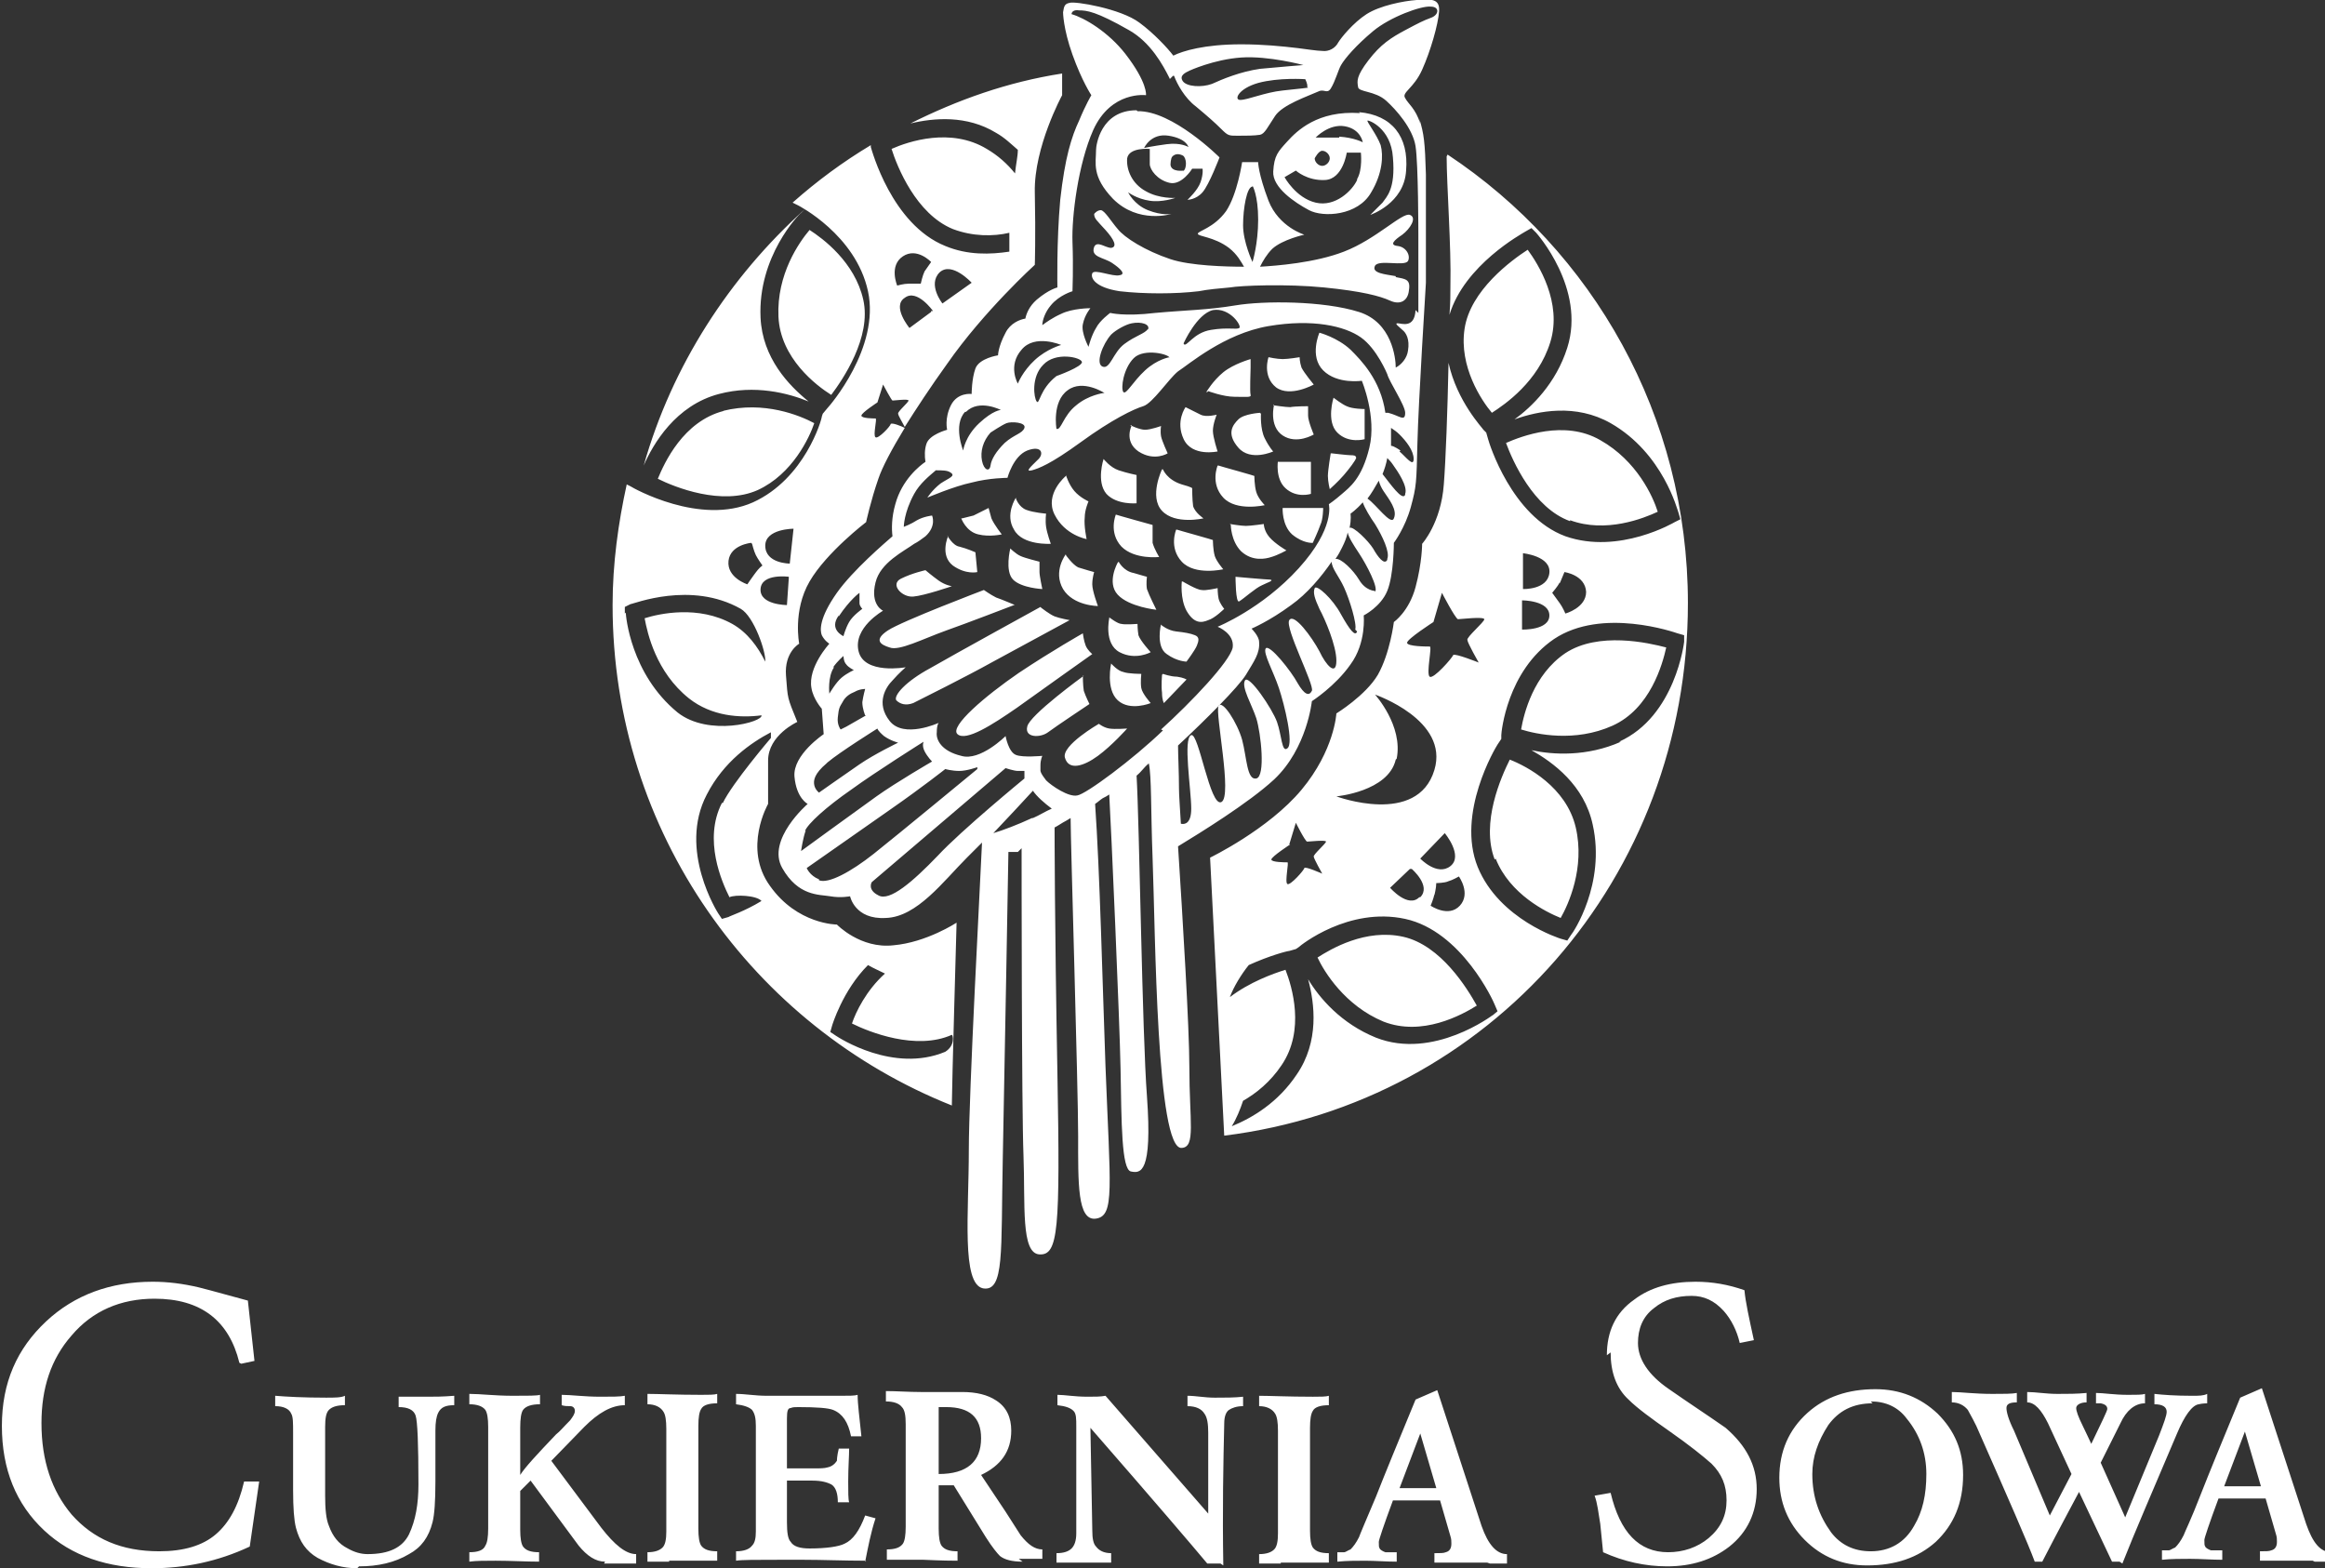
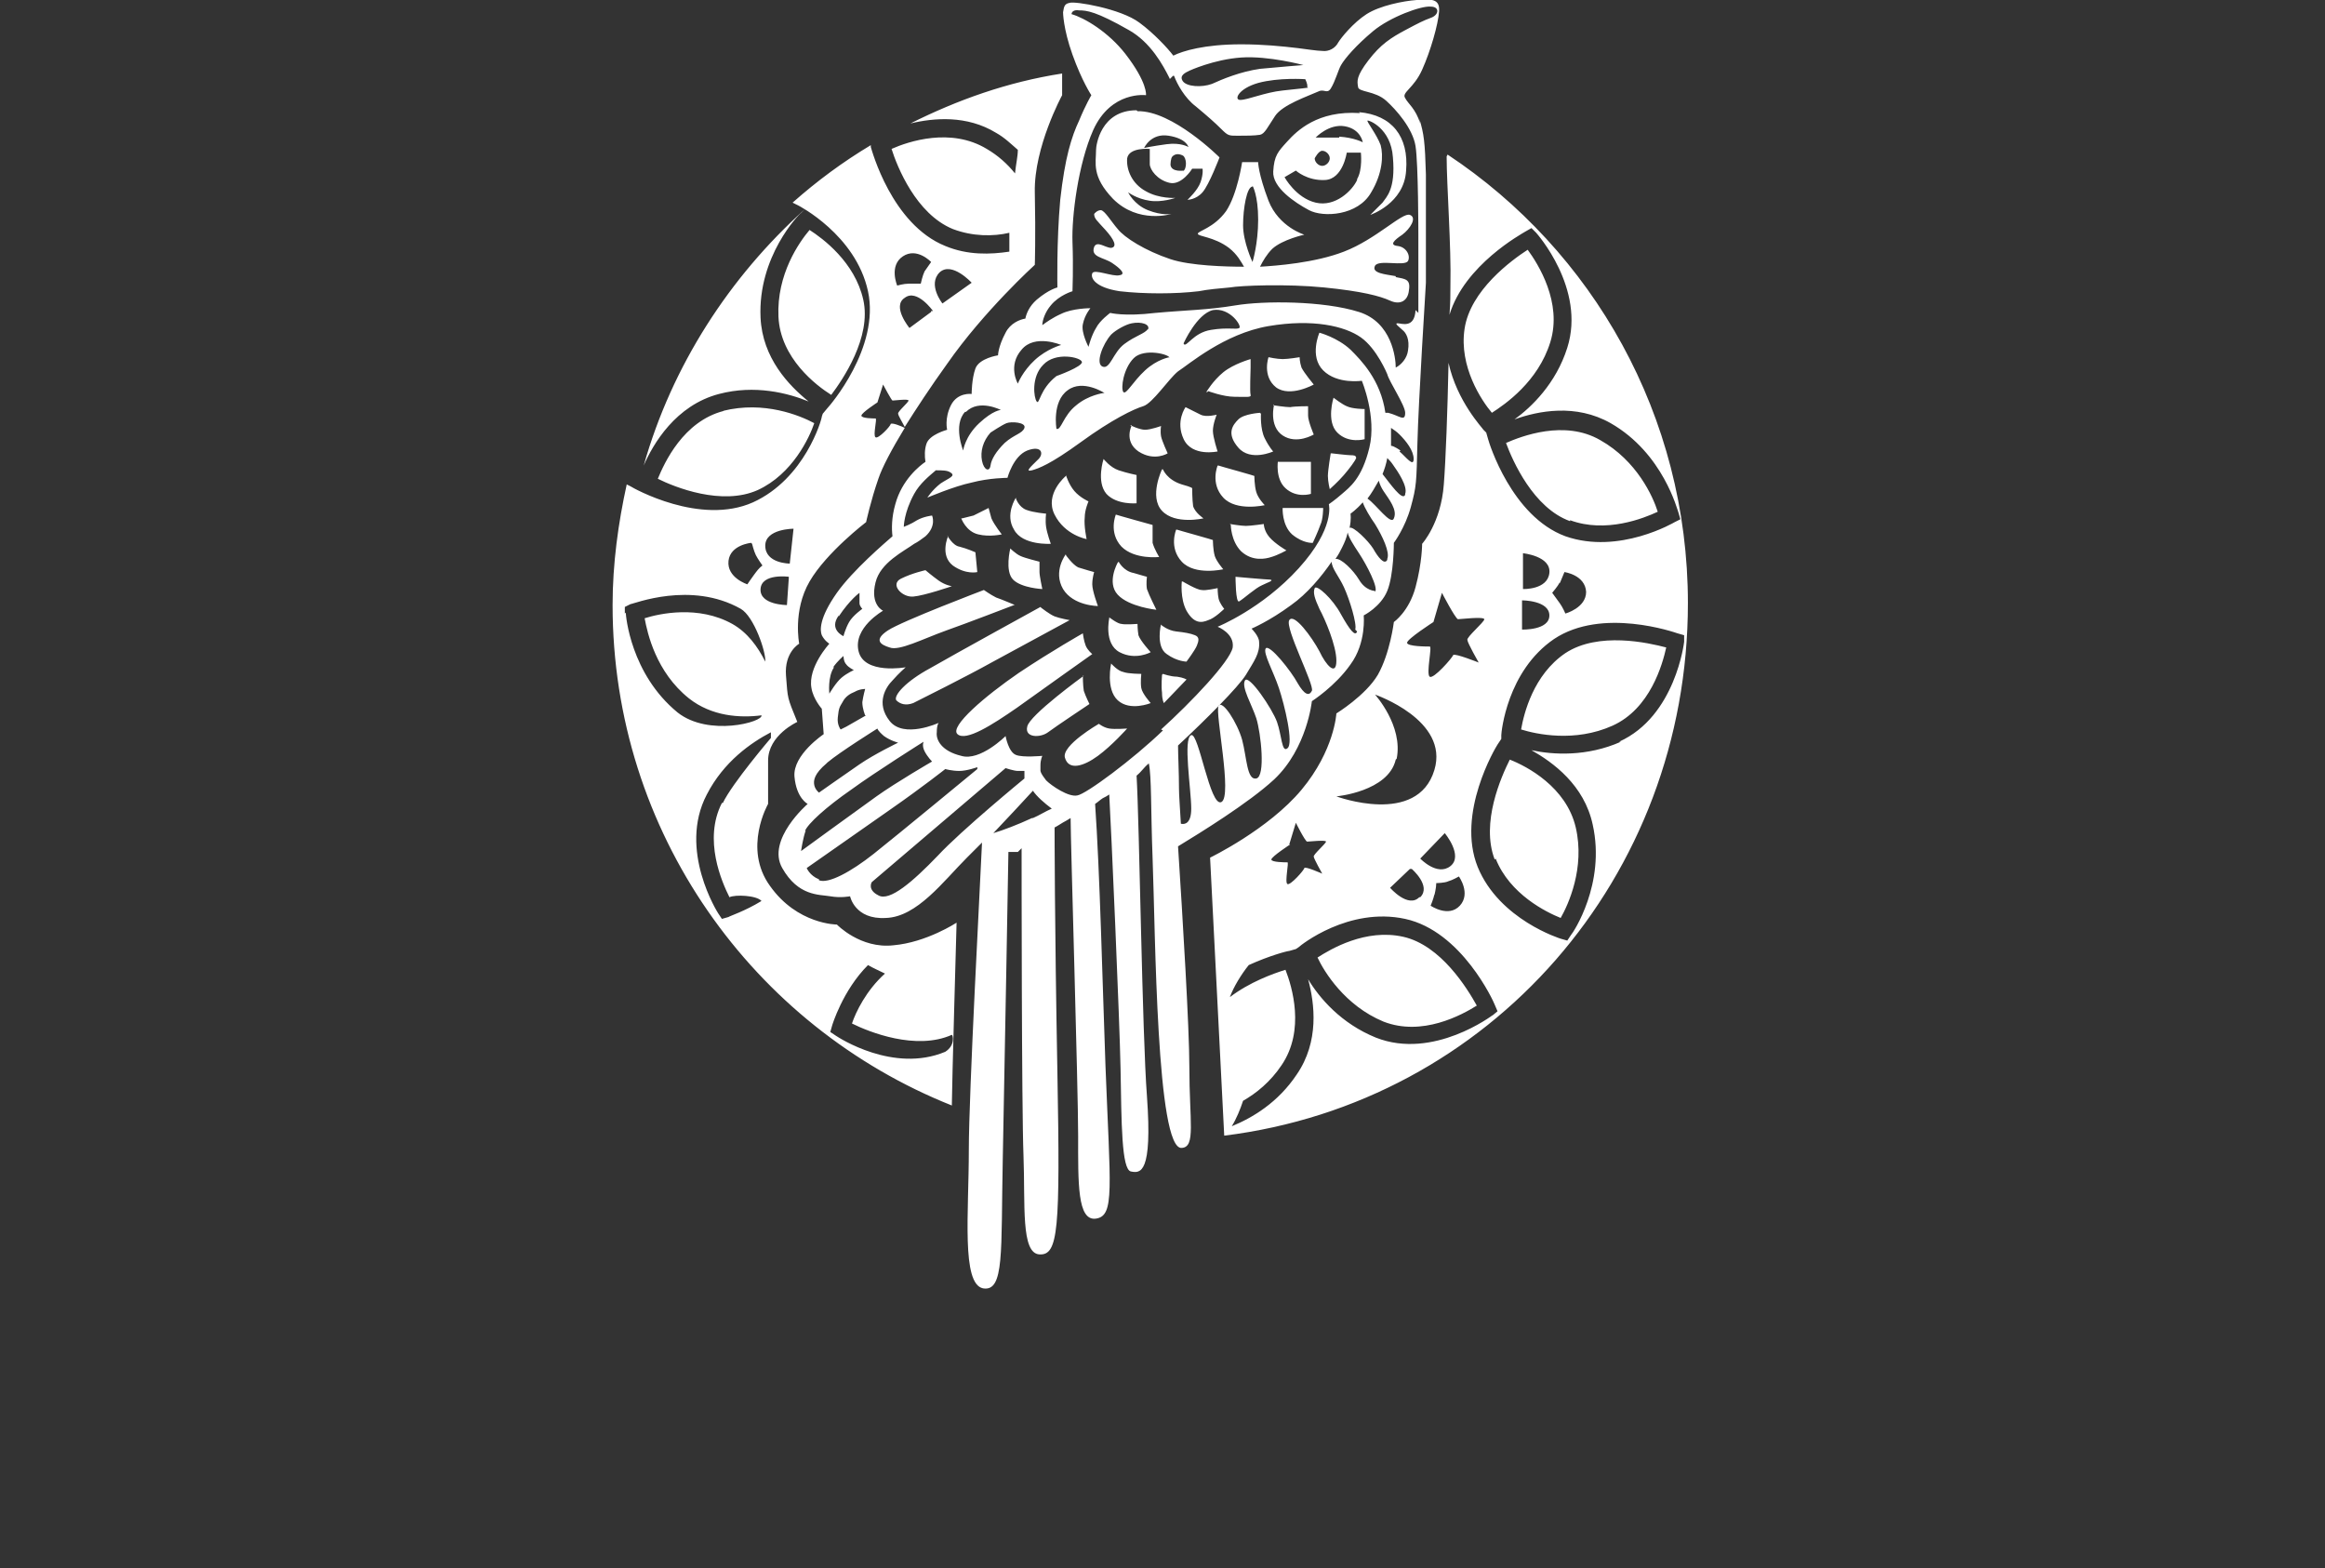
<svg xmlns="http://www.w3.org/2000/svg" id="Layer_1" data-name="Layer 1" viewBox="0 0 24.67 16.64">
  <rect x="0" y="0" width="24.67" height="16.64" fill="#333333" stroke="none" />
  <defs>
    <style>
      .cls-1 {
        fill: #fff;
        fill-rule: evenodd;
      }
    </style>
  </defs>
  <path class="cls-1" d="M10,3.22s-.16-.2-.03-.33c.13-.12,.34,.11,.34,.11l-.31,.22Zm-.12,.09l-.23,.17s-.19-.23-.05-.32c.13-.1,.3,.14,.3,.14h-.02Zm-.3-.59c.15-.1,.3,.06,.3,.06,0,0-.05,.07-.07,.1-.02,.04-.04,.13-.04,.13-.05,0-.08,0-.13,0-.05,0-.12,.02-.12,.02,0,0-.09-.21,.06-.31m-1.2,3.26s-.26,0-.26-.19c0-.18,.3-.18,.3-.18l-.04,.37Zm-.01,.15l-.02,.29s-.29,0-.28-.17c.01-.17,.3-.13,.3-.13v.02Zm-.71,2.39c-.2,.39,0,.84,.08,1,.06-.03,.29-.02,.34,.04-.18,.11-.34,.16-.35,.17l-.07,.02-.04-.06s-.43-.67-.12-1.26c.18-.35,.47-.55,.68-.66v.06s-.41,.48-.51,.69m-1.04-2.01v-.07s.06-.03,.06-.03c.03,0,.64-.25,1.17,.05,.14,.08,.27,.46,.26,.56-.08-.16-.19-.31-.35-.4-.36-.2-.77-.11-.93-.06,.03,.16,.12,.57,.47,.85,.24,.19,.54,.21,.77,.18,.02,.07-.56,.23-.89-.03-.5-.41-.55-1.03-.55-1.06m1.34-.73s.02,.08,.04,.12c.02,.04,.07,.11,.07,.11-.04,.03-.06,.06-.09,.1-.03,.04-.07,.1-.07,.1,0,0-.22-.07-.2-.25,.02-.17,.24-.19,.24-.19m.86,5.12s.11-.37,.38-.64c.05,.03,.12,.06,.18,.09-.2,.18-.31,.41-.35,.53,.18,.09,.68,.29,1.06,.12,.01,0,.04,.11-.07,.18-.55,.23-1.13-.15-1.16-.17l-.06-.04,.02-.07Zm-1.2-6.7c.38-.1,.73-.01,.95,.08-.21-.17-.49-.46-.51-.89-.03-.65,.41-1.1,.43-1.11l.04-.04c-.8,.72-1.41,1.66-1.71,2.72,.1-.23,.34-.64,.8-.76m1.53-1c-.09-.4-.43-.65-.57-.74-.11,.13-.35,.47-.33,.92,.02,.44,.4,.73,.56,.83,.12-.16,.43-.61,.34-1.01m-1.48,1.18c-.43,.11-.63,.55-.7,.72,.18,.09,.68,.29,1.06,.12,.37-.17,.55-.56,.6-.71-.15-.08-.53-.24-.97-.13M12.38,1.53c-.15,.02-.24,.04-.24,.04,0,0,.07-.16,.26-.13,.19,.03,.21,.12,.21,.12,0,0-.08-.05-.23-.03m.18,.28s-.13,.02-.14-.06c0,0,0-.07,.02-.09,.03-.03,.07-.03,.11-.01,.04,.02,.05,.14,0,.17m.74,.15s.06,.1,.06,.36c0,.26-.06,.45-.06,.45,0,0-.1-.21-.1-.39s.04-.41,.1-.41m.92-.52c-.16,0-.25,0-.25,0,0,0,.14-.15,.31-.12,.17,.03,.19,.17,.19,.17,0,0-.09-.05-.25-.06m-.26,.23s.04-.08,.08-.08,.08,.04,.08,.08-.04,.08-.08,.08-.08-.04-.08-.08m.45,.23c-.05,.11-.23,.29-.44,.24-.21-.05-.33-.27-.33-.27l.12-.07s.12,.11,.31,.1c.19-.01,.23-.29,.23-.29h.15s.02,.18-.04,.28m.03-.7c-.45-.03-.67,.19-.77,.3-.1,.11-.14,.15-.15,.32-.01,.17,.23,.33,.38,.41,.15,.08,.52,.06,.66-.19,.12-.2,.13-.39,.1-.5-.04-.11-.15-.25-.14-.26,.01-.01,.25,.08,.27,.39,.03,.34-.07,.42-.11,.48-.07,.07-.13,.13-.13,.13,0,0,.36-.12,.38-.47,.03-.36-.15-.59-.5-.62m.39,1.74c-.11-.02-.26-.03-.22-.11,.04-.07,.31,.01,.35-.05,.03-.06-.02-.15-.11-.16-.09-.01-.04-.06,.05-.12,.08-.06,.16-.18,.08-.21-.08-.03-.36,.26-.7,.39-.31,.12-.72,.15-.89,.16,.03-.06,.07-.13,.13-.19,.11-.1,.34-.15,.34-.15,0,0-.27-.08-.38-.36-.11-.29-.11-.41-.11-.41h-.17s-.05,.34-.17,.52c-.13,.18-.3,.21-.3,.24s.17,.03,.33,.15c.09,.07,.13,.15,.16,.2-.19,0-.57-.01-.78-.08-.27-.09-.49-.23-.56-.32-.07-.08-.14-.2-.18-.2s-.07,.04-.07,.04c0,.05,.03,.07,.12,.17,.09,.1,.13,.18,.06,.19-.06,0-.15-.08-.18-.01-.04,.11,.1,.11,.19,.17,.09,.06,.15,.12,.08,.13-.07,.02-.27-.07-.29-.02-.02,.05,.03,.15,.29,.19,.26,.03,.59,.03,.84,0,.1-.02,.22-.03,.33-.04h0c.11-.02,.6-.04,1,0,.4,.04,.59,.09,.7,.14,.11,.05,.19,0,.2-.11,.02-.12-.04-.12-.14-.14m-.66,1.28s-.08,.25,.04,.37c.12,.12,.29,.07,.29,.07v-.32s-.13,0-.19-.03c-.05-.02-.14-.09-.14-.09m-.54,1.17s-.01,.18,.1,.28c.12,.1,.22,.09,.22,.09,0,0,.06-.13,.08-.19,.03-.06,.03-.18,.03-.18h-.44Zm-.68-.45s.1,.03,.21,.06c.11,.03,.17,.05,.17,.05,0,0,0,.1,.02,.17,.02,.07,.09,.14,.09,.14,0,0-.3,.07-.44-.08-.14-.15-.06-.34-.06-.34m-.34-.62s-.11,.15-.02,.34c.09,.19,.36,.13,.36,.13,0,0-.05-.15-.05-.22,0-.07,.04-.17,.04-.17,0,0-.11,.03-.17,0-.06-.03-.16-.08-.16-.08m.8,.07s-.01,.16,.04,.26c.05,.1,.09,.14,.09,.14,0,0-.24,.11-.37-.04-.13-.15-.06-.24,0-.3,.06-.06,.23-.07,.23-.07m-.55-.23s.16,.06,.28,.06,.18,.01,.17-.02c-.01-.04,0-.25,0-.29s0-.09,0-.09c0,0-.18,.05-.29,.14-.11,.09-.18,.21-.18,.21h.01Zm.7,.14s-.06,.23,.09,.33c.15,.1,.33-.01,.33-.01,0,0-.06-.14-.06-.2s0-.1,0-.1c0,0-.14,0-.19,.01-.05,0-.18-.02-.18-.02m.61,.51s-.03,.18-.03,.24c0,.06,.02,.14,.02,.14,0,0,.09-.08,.15-.15,.06-.07,.12-.15,.13-.18,0-.03-.03-.03-.06-.03s-.2-.02-.2-.02m-1.02,1.31s0,.29,.04,.26c.05-.03,.17-.14,.24-.17,.06-.03,.13-.05,.09-.06-.04,0-.37-.03-.37-.03m-.57,.05s-.02,.18,.05,.31c.08,.14,.16,.13,.23,.1,.07-.02,.17-.12,.17-.12,0,0-.05-.06-.06-.11-.01-.05-.01-.11-.01-.11,0,0-.13,.03-.17,.02-.05,0-.2-.09-.2-.09m-.71-.71s.1,.03,.21,.06c.11,.03,.18,.05,.18,.05,0,0,0,.13,0,.19,.02,.07,.07,.15,.07,.15,0,0-.26,.03-.4-.11-.14-.15-.06-.34-.06-.34m.22-.12s-.21,.02-.32-.1c-.11-.13-.03-.37-.03-.37,0,0,.07,.09,.16,.12,.09,.03,.19,.05,.19,.05,0,0,0,.11,0,.15,0,.04,0,.16,0,.16m-.05-.84s-.09,.17,.07,.28c.17,.11,.31,.02,.31,.02,0,0-.06-.13-.07-.18-.01-.06,0-.11,0-.11,0,0-.11,.04-.17,.04-.06,0-.16-.05-.16-.05m.35,.47s.04,.11,.2,.16c.11,.03,.11,.04,.11,.04,0,0,0,.12,.01,.19,.02,.07,.11,.13,.11,.13,0,0-.3,.07-.44-.08-.14-.15,0-.44,0-.44m.73,.59s0,.17,.11,.28c.12,.11,.26,.08,.32,.06,.07-.02,.16-.07,.16-.07,0,0-.12-.07-.18-.14-.06-.07-.06-.14-.06-.14,0,0-.14,.02-.19,.02-.05,0-.17-.02-.17-.02m.51-.67s-.03,.19,.08,.29c.12,.11,.27,.06,.27,.06v-.34h-.35Zm-.1-1.1s-.07,.2,.08,.32c.15,.11,.4-.03,.4-.03,0,0-.1-.12-.13-.18-.02-.06-.02-.11-.02-.11,0,0-.12,.02-.18,.02-.06,0-.15-.02-.15-.02m-.97,1.83s.1,.03,.21,.06c.11,.03,.17,.05,.17,.05,0,0,0,.1,.02,.17,.02,.06,.09,.14,.09,.14,0,0-.3,.07-.44-.08-.14-.15-.06-.34-.06-.34m-.69,1.42s-.06,.27,.07,.39c.13,.12,.35,.03,.35,.03,0,0-.09-.1-.1-.16-.01-.06,0-.15,0-.15,0,0-.14,0-.19-.02-.06-.01-.13-.09-.13-.09m-.02-.48s-.06,.27,.11,.36c.17,.09,.33,0,.33,0,0,0-.11-.12-.13-.18-.01-.06-.01-.12-.01-.12,0,0-.13,.01-.17,0-.04,0-.13-.07-.13-.07m-.46-.67s-.14,.18-.03,.37c.11,.18,.37,.18,.37,.18,0,0-.06-.16-.06-.23,0-.07,.02-.13,.02-.13,0,0-.11-.03-.17-.05-.06-.03-.13-.13-.13-.13m-.59-.07s-.06,.24,.03,.33c.09,.09,.31,.1,.31,.1,0,0-.03-.14-.03-.18s0-.11,0-.11c0,0-.16-.04-.2-.06-.05-.02-.12-.09-.12-.09m-.65-.12s-.09,.2,.05,.31c.14,.1,.26,.07,.26,.07l-.02-.21s-.09-.04-.17-.06c-.07-.01-.13-.12-.13-.12m.15-.18s.05,.14,.18,.17c.12,.03,.25,0,.25,0,0,0-.08-.1-.11-.17-.02-.07-.03-.11-.03-.11,0,0-.12,.06-.16,.08-.04,.01-.12,.03-.12,.03m.57-.22s-.12,.18-.02,.34c.09,.17,.39,.15,.39,.15,0,0-.04-.11-.05-.18-.01-.07,0-.14,0-.14,0,0-.13-.01-.21-.04-.08-.03-.11-.12-.11-.12m.53-.24s-.23,.19-.12,.41c.11,.22,.34,.26,.34,.26,0,0-.03-.14-.02-.23,0-.08,.04-.17,.04-.17,0,0-.09-.04-.15-.11-.06-.07-.09-.17-.09-.17m.56,.92s.05,.1,.16,.12c.1,.03,.14,.04,.14,.04,0,0-.01,.07,0,.13,.02,.06,.1,.22,.1,.22,0,0-.29-.03-.41-.16-.12-.13,0-.34,0-.34m.46,.65s-.06,.24,.06,.32c.11,.08,.21,.08,.21,.08,0,0,.09-.12,.11-.17,.02-.05,.03-.09-.02-.11-.05-.02-.11-.03-.2-.04-.09-.01-.16-.07-.16-.07m-2.5-.58s.07,.06,.14,.11c.07,.05,.14,.06,.14,.06,0,0-.29,.1-.41,.11-.12,.01-.25-.13-.13-.19,.12-.06,.26-.09,.26-.09m.62,.21s-.87,.33-1.02,.43c-.15,.1-.08,.15,.02,.18,.1,.04,.35-.09,.6-.18,.2-.07,.72-.27,.72-.27h.01s-.14-.06-.2-.08c-.06-.03-.13-.08-.13-.08m.61,.19s.09,.07,.14,.09c.05,.02,.16,.04,.16,.04,0,0-.57,.31-.83,.45-.25,.14-.75,.39-.83,.43-.08,.03-.14,.01-.18-.03-.03-.05,.1-.2,.36-.34,.26-.15,1.17-.65,1.17-.65m.45,.28s.01,.08,.03,.13c.02,.05,.07,.09,.07,.09,0,0-.55,.39-.8,.57-.26,.18-.54,.36-.63,.28-.09-.08,.3-.41,.65-.65,.36-.24,.68-.42,.68-.42m0,.45s0,.1,.01,.16c.02,.06,.06,.14,.06,.14,0,0-.36,.24-.44,.3-.08,.06-.25,.06-.22-.06,.02-.12,.6-.54,.6-.54m.16,.51s-.4,.23-.36,.36c.04,.14,.2,.09,.35-.02,.15-.11,.31-.29,.31-.29,0,0-.13,.01-.19,0-.06-.01-.11-.05-.11-.05m3.36-4.39c-.01,.2-.15,.14-.19,.14-.04,0,.02,.04,.05,.07,.04,.03,.08,.1,.06,.22-.01,.08-.07,.15-.13,.18,0-.1-.04-.48-.39-.59-.38-.12-1.01-.12-1.31-.07-.3,.05-.52,.05-.85,.08-.33,.04-.48,0-.48,0,0,0-.11,.08-.15,.16-.05,.08-.08,.2-.08,.2,0,0-.08-.15-.06-.24,.02-.1,.08-.17,.08-.17,0,0-.19,0-.31,.06-.09,.04-.16,.09-.2,.12,0-.05,.03-.14,.09-.21,.09-.11,.23-.15,.23-.15,0,0,.01-.26,0-.52-.01-.27,.06-.83,.22-1.19,.19-.42,.56-.37,.56-.37,0,0,.02-.13-.22-.44-.18-.23-.43-.38-.57-.42,0-.02,.02-.05,.08-.04,.08,0,.18,.01,.53,.21,.23,.13,.36,.37,.43,.51,0,.03,.04-.05,.05-.02,.03,.08,.11,.23,.23,.32,.12,.1,.2,.17,.27,.24,.07,.07,.08,.07,.17,.07s.18,0,.24-.01c.05-.01,.08-.08,.16-.2,.08-.12,.35-.21,.46-.26,.06-.03,.09,.03,.13-.03,.05-.08,.08-.2,.11-.25,.04-.07,.16-.21,.34-.36,.18-.15,.51-.27,.61-.26,.1,0,.09,.09,0,.12-.08,.03-.12,.05-.27,.13-.15,.08-.26,.15-.39,.32-.13,.17-.12,.22-.11,.28,0,.06,.18,.04,.3,.15,.1,.09,.28,.29,.31,.48,.03,.19,.03,.94,.03,.94v.09c0,.2,0,.57,0,.74m-.19,1.46s-.07-.05-.1-.05c0-.01,0-.02,0-.03,0-.06,0-.11,0-.16,.03,.02,.06,.04,.09,.07,.07,.07,.15,.17,.15,.26s-.08-.02-.15-.08m.06,.46c-.03,.07-.16-.12-.24-.22,.02-.05,.04-.11,.05-.17,.02,.02,.04,.04,.06,.07,.05,.07,.16,.23,.13,.31m-.12,.26c-.03,.08-.19-.15-.28-.21,.04-.05,.08-.12,.12-.19,.01,.04,.03,.08,.05,.11,.06,.09,.15,.2,.11,.29m-.07,.44c-.03,.06-.1-.03-.15-.12-.05-.08-.21-.24-.25-.22,.02-.09,.01-.15,.01-.15,0,0,.06-.04,.13-.12,.02,.06,.08,.16,.13,.23,.08,.13,.16,.3,.13,.37m-.13,.34s-.1,0-.17-.12c-.06-.1-.19-.23-.25-.22,.03-.04,.05-.08,.07-.12,.03-.06,.05-.11,.06-.16,.01,.05,.06,.13,.12,.22,.08,.12,.21,.37,.17,.41m-.19,.42c-.02,.06-.08-.02-.17-.18-.09-.17-.26-.32-.28-.28-.02,.05,0,.11,.05,.22,.06,.11,.18,.39,.18,.55,0,.17-.11,.05-.18-.1-.08-.15-.27-.41-.32-.33-.05,.08,.27,.69,.24,.75-.03,.06-.08,.04-.15-.08-.07-.13-.3-.42-.34-.37-.03,.05,.08,.24,.14,.42,.06,.18,.16,.59,.09,.64-.06,.05-.06-.14-.11-.28-.05-.14-.3-.51-.34-.44-.04,.07,.07,.25,.12,.4,.05,.16,.1,.62,0,.64-.1,.02-.1-.22-.15-.41-.05-.18-.21-.43-.25-.36-.04,.07,.15,.96,.03,1.02-.12,.06-.24-.74-.32-.71-.09,.03,0,.58,0,.78,0,.16-.07,.17-.11,.16-.01-.17-.02-.31-.02-.37,0-.18-.01-.35-.01-.46,.29-.27,.64-.62,.72-.75,.09-.15,.15-.23,.14-.35,0-.06-.08-.14-.08-.14,0,0,.19-.08,.42-.25,.17-.12,.32-.3,.43-.46,0,.07,.08,.16,.13,.27,.06,.13,.14,.39,.12,.45m-1.82-3.04s.14-.31,.31-.35c.18-.03,.31,.17,.28,.19-.03,.02-.12-.01-.3,.02-.19,.03-.26,.19-.29,.15v-.02Zm-.22,4.11c-.31,.3-.82,.68-.91,.69-.09,.02-.27-.1-.33-.16-.02-.03-.05-.06-.06-.1,0,0,0,0,0,0,0,0,0-.02,0-.02,0-.01,0-.03,0-.04,0-.06,.02-.1,.02-.1,0,0-.21,.02-.28-.01-.08-.03-.11-.2-.11-.2,0,0-.27,.27-.47,.21-.21-.05-.27-.17-.26-.25,0-.08,.02-.1,.02-.1,0,0-.37,.17-.52-.02-.15-.19-.04-.36,.03-.43,.07-.08,.14-.14,.14-.14,0,0-.44,.08-.5-.17-.06-.25,.26-.43,.26-.43,0,0-.14-.06-.08-.3,.05-.21,.3-.33,.41-.41,.04-.02,.08-.05,.12-.08,.12-.11,.07-.22,.07-.22,0,0-.09,.01-.16,.05-.06,.04-.14,.07-.14,.07,0,0,0-.15,.11-.35,.06-.11,.16-.19,.23-.25,.06,0,.12,0,.15,.02,.07,.04-.01,.06-.1,.12-.09,.07-.14,.15-.14,.15,0,0,.28-.12,.47-.16,.19-.05,.38-.05,.38-.05,0,0,.06-.23,.21-.29,.16-.06,.18,.04,.11,.1-.07,.07-.14,.13-.06,.11,.07-.02,.19-.06,.52-.3,.33-.24,.56-.35,.66-.38,.1-.03,.27-.29,.37-.37,.11-.07,.49-.4,.96-.48,.47-.08,.81,0,.98,.12,.17,.12,.28,.39,.28,.39h0c.02,.08,.19,.33,.19,.41,0,.1-.06,.03-.18,0-.01,0-.02,0-.03,0-.05-.35-.26-.56-.37-.67-.14-.13-.33-.18-.33-.18,0,0-.11,.25,.04,.4s.41,.11,.41,.11c0,0,.16,.38,.08,.71-.08,.33-.21,.42-.29,.49-.08,.07-.14,.11-.14,.11,0,0,.07,.25-.32,.68-.39,.43-.86,.62-.86,.62,0,0,.18,.07,.16,.22-.03,.15-.44,.58-.76,.87m-1.37,.94c-.15,.07-.31,.13-.41,.16,0,0,0,0,0,0,.16-.17,.33-.35,.42-.45,.04,.06,.12,.13,.2,.19-.07,.03-.13,.07-.2,.1m-1.01,.4c-.26,.27-.51,.49-.63,.42-.12-.06-.07-.14-.07-.14l1.42-1.21s.09,.03,.13,.03c.04,0,.07,0,.07,0v.08s-.67,.55-.92,.82m-1.26,.25c-.1-.04-.13-.12-.13-.12,0,0,.57-.4,.9-.63,.33-.23,.57-.42,.57-.42,0,0,.07,.02,.15,.02s.19-.04,.19-.04v.02s-.86,.71-1.1,.9c-.24,.19-.48,.32-.58,.28m-.15-.52c.03-.08,.23-.26,.49-.44,.26-.19,.77-.51,.77-.51,0,0-.02,.04,.01,.1,.03,.06,.08,.11,.08,.11,0,0-.38,.22-.59,.37-.21,.15-.8,.58-.8,.58,0,0,.02-.14,.05-.22m.23-.72c.13-.11,.53-.36,.53-.36,0,0,0,.02,.07,.08,.07,.05,.15,.07,.15,.07,0,0-.25,.12-.41,.23-.16,.11-.43,.3-.43,.3,0,0-.04-.03-.05-.08-.01-.05,0-.12,.13-.23m.07-1.02c.05-.07,.11-.12,.11-.12,0,0,0,.06,.03,.09,.02,.03,.08,.06,.08,.06,0,0-.07,.03-.13,.08-.06,.05-.13,.17-.13,.17,0,0-.02-.18,.05-.28m.34,.51s-.14,.08-.21,.12l-.06,.03s-.04-.05-.03-.13c.01-.1,.02-.11,.05-.16,.03-.06,.08-.09,.13-.11,.05-.03,.11-.03,.11-.03,0,0-.02,.07-.03,.14,0,.07,.03,.14,.03,.14m-.28-1.05c.12-.18,.22-.25,.22-.25,0,0,0,.08,0,.11,0,.03,.03,.06,.03,.06,0,0-.1,.07-.14,.14-.04,.07-.06,.15-.06,.15,0,0-.16-.07-.05-.22m1.35-2.16c.14-.14,.37-.02,.37-.02,0,0-.08,0-.23,.14-.15,.14-.17,.29-.17,.29,0,0-.11-.27,.02-.41m.44,.12c.05-.02,.21-.01,.19,.05-.02,.06-.11,.07-.21,.16-.09,.09-.14,.17-.15,.24-.01,.07-.07,.05-.09-.05-.02-.1,.01-.21,.09-.3,0,0,.12-.08,.17-.1m.53-.5c-.18,.14-.18,.31-.21,.27-.03-.04-.06-.26,.07-.39,.13-.14,.4-.08,.41-.03,.01,.05-.27,.15-.27,.15m.5,.18s-.16,.02-.29,.13c-.14,.11-.16,.27-.21,.25,0,0-.05-.29,.12-.41,.16-.12,.39,.03,.39,.03m.69-.38s-.13,.02-.26,.14c-.13,.12-.2,.26-.23,.23-.03-.04,0-.25,.11-.36,.11-.11,.39-.04,.38,0m-.23-.31c-.03,.05-.13,.07-.25,.16-.12,.09-.15,.27-.23,.24-.08-.03,0-.24,.09-.34,.05-.05,.16-.11,.22-.12,.1-.02,.2,.01,.17,.07m-1.34,.21c.14-.17,.42-.05,.42-.05,0,0-.15,.04-.28,.16-.13,.12-.18,.25-.18,.25,0,0-.11-.19,.04-.36m1.78-2.96s.26-.12,.55-.14c.29-.02,.66,.08,.66,.08,0,0-.25,.02-.46,.04-.21,.03-.4,.11-.51,.16-.11,.04-.27,.03-.31-.03-.04-.06,.03-.09,.07-.11m1.26,.18s-.07,.01-.27,.03c-.19,.02-.37,.1-.45,.1-.07,0-.02-.12,.19-.18,.22-.06,.5-.04,.5-.04,0,0,.03,.06,.02,.08m1.2,.39c-.05-.16-.13-.21-.16-.27-.04-.06,.09-.1,.18-.3,.09-.2,.17-.48,.18-.62,.01-.14-.09-.13-.24-.12-.14,.01-.39,.06-.53,.15-.14,.09-.27,.25-.3,.3-.03,.06-.1,.1-.17,.09-.05,0-.18-.02-.26-.03-.17-.02-.37-.04-.6-.04-.39,0-.62,.07-.72,.12-.06-.08-.21-.24-.36-.35-.2-.15-.69-.23-.74-.21-.05,.01-.06,.03-.07,.1,0,0,0,0,0,0,0,0,0,.17,.1,.45,.1,.28,.2,.43,.2,.43,0,0-.06,.1-.13,.27-.08,.17-.15,.39-.2,.84-.04,.45-.03,.93-.03,.93,0,0-.09,.02-.22,.13-.08,.07-.11,.15-.12,.2-.06,.01-.16,.05-.21,.15-.08,.15-.08,.24-.08,.24,0,0-.2,.03-.24,.14-.04,.11-.04,.27-.04,.27,0,0-.15-.02-.22,.12-.07,.14-.04,.26-.04,.26,0,0-.19,.05-.22,.15-.02,.06-.02,.13-.01,.19-.06,.04-.25,.19-.32,.45-.04,.14-.04,.26-.03,.34-.08,.07-.42,.36-.59,.6-.19,.27-.18,.4-.16,.45,.03,.06,.08,.09,.08,.09,0,0-.23,.25-.19,.47,.02,.12,.11,.22,.11,.22l.02,.27s-.33,.22-.31,.45c.02,.23,.14,.29,.14,.29,0,0-.44,.38-.27,.68,.17,.3,.39,.28,.51,.3,.11,.02,.21,0,.21,0,0,0,.05,.25,.38,.23,.33-.01,.61-.39,.86-.64,.05-.05,.1-.1,.16-.16-.02,.45-.14,2.66-.14,3.26,0,.67-.08,1.42,.15,1.47,.23,.04,.19-.39,.21-1.36,.02-.98,.06-3.27,.06-3.27h.1s.03-.03,.04-.04c0,.15,0,2.75,.02,3.26,.02,.52-.03,1.04,.17,1.05,.2,.01,.22-.26,.19-1.92-.03-1.62-.03-2.57-.03-2.61,.04-.02,.08-.05,.12-.07,.02-.01,.03-.02,.05-.03,0,.24,.08,2.87,.08,3.37s-.01,.91,.19,.88c.2-.03,.15-.32,.1-1.62-.03-.83-.06-2.07-.11-2.78,.03-.02,.05-.04,.08-.06,.04-.02,.04-.02,.07-.04,.02,.34,.11,2.39,.12,2.91,.01,.57,.01,1.07,.11,1.09,.1,.02,.23,.03,.17-.8-.05-.65-.08-2.89-.11-3.4,.06-.05,.07-.08,.13-.13,.03,.14,.02,.48,.04,1.01,.03,.79,.04,3.1,.31,3.07,.15-.01,.08-.28,.08-.86,0-.41-.07-1.57-.12-2.34,.23-.14,.75-.46,1.02-.71,.35-.33,.4-.83,.4-.83,0,0,.25-.16,.41-.39,.17-.23,.14-.52,.14-.52,0,0,.18-.09,.25-.26,.07-.17,.07-.51,.07-.51,0,0,.12-.16,.18-.38,.06-.22,.06-.26,.07-.68,.01-.42,.09-1.7,.09-1.7,0-.1,0-.28,0-.45v-.05s0-.32,0-.65c-.01-.34-.02-.43-.07-.59m-2.73,5.9s-.01,.12,0,.19c0,.08,.02,.11,.02,.11l.24-.25s-.03-.02-.1-.03c-.07,0-.15-.03-.15-.03m4.86,.72c-.36,.16-.72,.14-.95,.09,.23,.13,.56,.37,.65,.79,.14,.63-.21,1.15-.23,1.17l-.04,.06-.07-.02s-.65-.2-.88-.76c-.23-.57,.19-1.27,.21-1.3l.04-.06h0s0-.04,0-.04c0-.03,.06-.68,.56-1.02,.51-.34,1.28-.07,1.31-.06l.07,.02v.07s-.09,.79-.69,1.06m-1.34,2.9s-.63,.48-1.24,.24c-.37-.15-.6-.42-.72-.62,.07,.26,.12,.66-.12,1.01-.2,.3-.47,.46-.69,.55,.05-.08,.09-.18,.12-.27,.14-.08,.29-.2,.41-.38,.25-.37,.11-.83,.04-1.01-.13,.04-.38,.13-.59,.29,.04-.11,.12-.24,.2-.34,.22-.1,.41-.15,.43-.15l.07-.02h0s.03-.02,.03-.02c.02-.02,.53-.43,1.13-.3,.6,.13,.94,.88,.95,.91l.03,.07-.06,.05Zm-2.16-1.81l.07-.23s.1,.2,.12,.2c.02,0,.2-.02,.2,0,0,.02-.14,.14-.13,.16,0,.02,.09,.18,.09,.18,0,0-.18-.08-.19-.06,0,.02-.15,.19-.18,.17-.03-.02,.02-.24,0-.23-.02,0-.17,0-.17-.03s.2-.16,.2-.16m1.13-.91c.07-.35-.23-.68-.23-.68,0,0,.79,.27,.63,.8-.18,.6-1.04,.28-1.04,.28,0,0,.55-.05,.63-.39m.41,1.44s.02-.08,.02-.13c0,0,.09,0,.13-.02,.04-.01,.11-.05,.11-.05,0,0,.13,.18,.01,.31-.12,.13-.31,0-.31,0,0,0,.03-.07,.04-.12m-.16,.03c-.12,.12-.31-.1-.31-.1l.21-.2h.02s.21,.18,.09,.3m0-.41l.26-.27s.2,.24,.06,.35c-.14,.11-.32-.08-.32-.08m.14-2.51l.09-.31s.14,.27,.17,.28c.03,0,.27-.03,.28,0,0,.03-.19,.19-.18,.22,0,.03,.12,.24,.12,.24,0,0-.25-.1-.27-.08-.01,.03-.21,.26-.25,.23-.04-.03,.03-.33,0-.32-.03,0-.24,0-.24-.04s.28-.22,.28-.22m.94-.21v-.02s.29,0,.29,.16-.29,.15-.29,.15v-.29Zm.29-.31c-.02,.18-.28,.17-.28,.17v-.38s.3,.03,.28,.21m.11,.11s.05-.12,.05-.12c0,0,.22,.03,.23,.21,0,.17-.22,.23-.22,.23,0,0-.03-.07-.06-.11-.03-.04-.05-.07-.08-.11,0,0,.06-.07,.08-.11m-.1-2.55c.13-.42-.13-.83-.24-.98-.17,.11-.61,.43-.67,.84-.06,.4,.18,.76,.29,.89,.14-.09,.49-.33,.62-.75m-.58,5.48c.15,.38,.54,.57,.69,.63,.08-.14,.26-.53,.16-.96-.1-.43-.52-.65-.7-.72-.09,.18-.31,.67-.16,1.06m.75-2.19c-.34,.23-.44,.64-.47,.81,.16,.05,.57,.14,.97-.04,.4-.18,.53-.65,.57-.83-.19-.05-.72-.17-1.07,.06m.05-1.41c.38,.14,.78-.02,.93-.09-.05-.16-.22-.54-.61-.76-.38-.22-.84-.04-1,.03,.07,.19,.29,.69,.68,.83m-1.77,4.41c-.4-.09-.77,.13-.91,.22,.07,.15,.29,.51,.7,.68,.41,.16,.83-.07,.99-.17-.1-.18-.38-.64-.78-.73m.46-8.28c0,.3,.05,.97,.04,1.37,0,.09,0,.19-.01,.31,.16-.53,.77-.86,.8-.88l.07-.04,.05,.05s.53,.59,.33,1.22c-.12,.38-.38,.63-.56,.76,.25-.09,.65-.17,1.02,.04,.56,.32,.71,.93,.72,.95l.02,.07-.06,.03s-.59,.35-1.16,.15c-.57-.21-.81-.99-.82-1.03l-.02-.07h0s-.03-.03-.03-.03c-.01-.02-.28-.3-.37-.71-.01,.5-.03,1.04-.05,1.29-.03,.41-.23,.63-.23,.63,0,0,0,.2-.07,.46-.07,.26-.23,.37-.23,.37,0,0-.04,.33-.17,.56-.13,.22-.44,.41-.44,.41,0,0-.02,.39-.37,.81-.35,.42-.97,.72-.97,.72l.15,2.95c2.82-.35,4.92-2.74,4.92-5.65,0-1.99-1.01-3.74-2.55-4.76m-3.3-.47c-.38,0-.43,.37-.43,.42,0,.14-.05,.28,.18,.52,.27,.27,.62,.16,.62,.16,0,0-.1,.02-.25-.04-.15-.06-.21-.19-.21-.19,0,0,.09,.07,.23,.09,.13,.02,.27-.03,.27-.03,0,0-.17,.01-.31-.07-.15-.08-.21-.23-.2-.35,.02-.12,.24-.1,.24-.1,0,0,0,.1,0,.16,0,.06,.08,.17,.21,.2,.13,.03,.24-.15,.24-.15h.11s.01,.05-.02,.14c-.03,.09-.14,.19-.14,.19,0,0,.09,0,.16-.08,.07-.08,.18-.37,.18-.37,0,0-.5-.5-.87-.49m-.8-.19v-.21c-.58,.09-1.11,.28-1.61,.53,.25-.06,.6-.09,.91,.1,.09,.05,.16,.12,.23,.18,0,.07-.02,.15-.03,.25-.08-.1-.18-.19-.3-.26-.38-.23-.83-.08-1.01,0,.06,.19,.26,.69,.65,.85,.21,.08,.43,.08,.6,.04,0,.02,0,.03,0,.05,0,.05,0,.1,0,.15-.2,.03-.44,.04-.68-.06-.57-.23-.78-1.02-.79-1.05v-.02c-.3,.18-.57,.38-.83,.61l.06,.03s.61,.31,.74,.91c.13,.6-.41,1.22-.43,1.24l-.05,.06h0s-.01,.03-.01,.03c0,.03-.18,.66-.73,.91-.56,.25-1.27-.15-1.3-.17l-.04-.02c-.09,.41-.15,.84-.15,1.28,0,2.41,1.49,4.47,3.6,5.31v-.02c0-.16,.05-1.92,.05-1.92,0,0-.32,.21-.67,.24-.35,.04-.6-.22-.6-.22,0,0-.42,0-.71-.41-.29-.4-.02-.87-.02-.87v-.46c0-.27,.31-.41,.31-.41-.11-.27-.1-.24-.12-.49-.02-.25,.14-.34,.14-.34,0,0-.07-.35,.11-.66,.18-.31,.6-.63,.6-.63,0,0,.05-.23,.13-.46,.04-.12,.14-.31,.28-.54-.04-.02-.14-.06-.15-.04,0,.02-.13,.16-.16,.14-.03-.02,.02-.2,0-.2-.02,0-.15,0-.15-.03s.17-.14,.17-.14l.06-.19s.09,.17,.1,.17c.02,0,.17-.02,.17,0,0,.02-.12,.12-.11,.14,0,.02,.05,.1,.07,.14,.12-.19,.27-.42,.45-.67,.39-.56,.93-1.05,.93-1.05,0,0,.01-.29,0-.77-.01-.48,.29-1.03,.29-1.03" />
-   <path class="cls-1" d="M17.05,14.38c0-.25,.09-.45,.29-.59,.17-.13,.39-.19,.65-.19,.18,0,.35,.03,.52,.09,.01,.12,.05,.3,.1,.53l-.15,.03c-.03-.13-.09-.25-.17-.34-.1-.11-.21-.16-.34-.16-.16,0-.29,.04-.4,.13-.12,.09-.17,.22-.17,.37,0,.17,.11,.34,.33,.49,.2,.14,.4,.27,.6,.41,.22,.19,.33,.4,.33,.65s-.1,.46-.29,.61c-.18,.14-.4,.21-.66,.21-.23,0-.46-.05-.68-.15-.01-.1-.02-.2-.03-.3-.02-.12-.03-.22-.06-.3l.17-.03c.1,.42,.3,.63,.61,.63,.16,0,.31-.05,.43-.15,.13-.11,.19-.24,.19-.4s-.05-.28-.16-.39c-.09-.08-.24-.2-.44-.34-.2-.14-.35-.25-.44-.34-.13-.12-.19-.29-.19-.5m2.72,2.26c-.26,0-.48-.09-.66-.27-.18-.18-.27-.4-.27-.66,0-.28,.1-.51,.3-.69,.19-.17,.43-.25,.72-.25,.26,0,.48,.09,.66,.26,.18,.18,.27,.39,.27,.65,0,.3-.1,.53-.29,.71-.19,.17-.43,.25-.73,.25m.06-1.72c-.21,0-.36,.08-.47,.23-.11,.17-.17,.34-.17,.52,0,.24,.07,.44,.2,.62,.1,.13,.24,.2,.42,.2,.2,0,.36-.09,.46-.27,.09-.15,.13-.33,.13-.55s-.07-.42-.21-.59c-.09-.12-.22-.18-.38-.18m2.64,1.7h-.08l-.35-.74c-.09,.17-.22,.41-.39,.74h-.08c-.07-.19-.28-.67-.62-1.44-.02-.04-.05-.1-.09-.17-.04-.05-.1-.08-.17-.08v-.11c.1,0,.24,.02,.43,.02,.12,0,.21,0,.26-.01v.1c-.08,0-.11,.02-.11,.06s.02,.12,.08,.24l.38,.9,.23-.44-.25-.54c-.07-.14-.14-.22-.22-.22v-.11c.09,0,.2,.02,.32,.02,.11,0,.21,0,.31-.01v.1c-.07,0-.11,.03-.11,.06s.02,.09,.07,.19c.04,.08,.07,.15,.09,.19,.11-.23,.17-.35,.17-.37,0-.03-.02-.05-.07-.06h-.01s-.02,0-.04,0v-.11c.08,0,.19,.02,.34,.02,.09,0,.15,0,.18-.01v.1c-.11,0-.2,.08-.26,.21l-.21,.42,.26,.58,.36-.87c.05-.13,.08-.21,.08-.25,0-.05-.04-.08-.13-.08v-.11c.09,.01,.22,.02,.4,.02,.07,0,.12,0,.16-.02v.1s-.05,0-.09,.01c-.07,.01-.15,.12-.23,.31-.25,.59-.45,1.05-.58,1.38m2.02-.03h-.42s-.04,0-.07,0c-.03,0-.06,0-.07,0v-.1c.06,0,.1,0,.12-.01,.04-.01,.06-.04,.06-.09,0-.03,0-.05-.01-.08l-.11-.38h-.5c-.1,.27-.15,.42-.15,.44,0,.04,0,.06,.01,.07,0,.01,.03,.03,.06,.04,0,0,.03,0,.06,0,.02,0,.04,0,.06,0v.1c-.11,0-.23-.01-.34-.01-.1,0-.2,0-.3,.01v-.1s.06,0,.07,0c.02,0,.04-.02,.07-.03,.03-.03,.06-.07,.09-.13,.01-.03,.08-.17,.18-.43,.09-.23,.23-.57,.42-1.03l.23-.1,.47,1.44c.07,.2,.15,.3,.27,.3v.1c-.14,0-.2,0-.18,0m-.74-1.38l-.22,.58h.39l-.17-.58Z" />
-   <path class="cls-1" d="M2.54,14.46c-.11-.45-.41-.68-.9-.68-.36,0-.66,.13-.88,.39-.22,.25-.32,.56-.32,.93,0,.4,.11,.72,.32,.97,.23,.26,.53,.39,.93,.39,.26,0,.46-.06,.6-.18,.14-.12,.24-.3,.3-.56h.16s-.1,.69-.1,.69c-.34,.16-.69,.23-1.04,.23-.47,0-.85-.13-1.14-.4-.3-.28-.45-.65-.45-1.11s.16-.82,.47-1.11c.3-.28,.68-.42,1.13-.42,.16,0,.32,.02,.49,.06,.16,.04,.33,.09,.52,.14l.07,.64-.14,.03Zm1.25,2.18c-.15,0-.29-.04-.42-.11-.12-.07-.19-.17-.23-.32-.02-.08-.03-.21-.03-.4v-.61c0-.1,0-.17-.02-.2-.02-.05-.08-.08-.17-.08v-.11c.12,.01,.3,.02,.54,.02,.09,0,.16,0,.2-.02v.1c-.09,0-.14,.02-.17,.05-.03,.03-.04,.09-.04,.18v.73c0,.14,.01,.25,.04,.32,.04,.11,.1,.19,.2,.24,.07,.04,.14,.06,.21,.06,.23,0,.37-.07,.44-.21,.07-.15,.1-.32,.1-.53,0-.43-.01-.67-.03-.73-.02-.06-.08-.09-.18-.09v-.11s.08,0,.15,0c.07,0,.12,0,.16,0,.07,0,.16,0,.28-.01v.1c-.09,0-.14,.02-.17,.08-.02,.04-.03,.1-.03,.19v.54c0,.21-.01,.35-.03,.43-.04,.16-.12,.27-.25,.34-.15,.09-.33,.13-.53,.13m2.61-.05c-.1,0-.19-.06-.28-.17l-.51-.69-.11,.11v.41c0,.09,.01,.15,.03,.18,.03,.04,.08,.06,.17,.06v.1c-.14,0-.3-.01-.46-.01-.11,0-.21,0-.28,.01v-.1c.09,0,.15-.02,.17-.07,.02-.03,.03-.09,.03-.18v-1.08c0-.09-.01-.15-.03-.18-.03-.04-.09-.06-.17-.06v-.11c.12,0,.27,.02,.46,.02,.16,0,.26,0,.29-.01v.1c-.09,0-.15,.02-.18,.06-.02,.03-.03,.09-.03,.19v.5c.05-.08,.18-.22,.38-.43,.04-.03,.08-.08,.15-.15,.03-.04,.05-.07,.05-.1,0-.03-.02-.05-.05-.05-.03,0-.06,0-.09-.01v-.11c.1,0,.24,.02,.41,.02,.12,0,.21,0,.26-.01v.1c-.14,0-.28,.08-.43,.23l-.35,.36,.53,.71c.14,.18,.26,.28,.37,.28v.1h-.34Zm.68,0c-.09,0-.17,0-.23,0v-.1c.08,0,.13-.02,.16-.05,.03-.03,.04-.09,.04-.17v-1.09c0-.09-.01-.15-.03-.18-.03-.05-.09-.08-.17-.08v-.11c.12,0,.31,.01,.57,.01,.08,0,.14,0,.17-.01v.1c-.09,0-.15,.02-.17,.06-.02,.03-.03,.09-.03,.18v1.09c0,.09,.01,.15,.03,.18,.03,.04,.08,.06,.17,.06v.1c-.19,0-.37,0-.51,0m2.09,0c-.24,0-.46-.01-.67-.01h-.23c-.27,0-.42,0-.48,.01v-.1c.08,0,.14-.02,.17-.06,.03-.03,.04-.08,.04-.15,0-.02,0-.04,0-.08,0-.04,0-.07,0-.08,0-.11,0-.27,0-.48,0-.21,0-.37,0-.48,0-.08-.01-.13-.04-.17-.03-.03-.09-.05-.17-.06v-.11c.1,0,.2,.02,.33,.02h.78c.09,0,.15,0,.18-.01,0,.1,.02,.24,.04,.44h-.11c-.03-.15-.09-.24-.19-.28-.05-.02-.17-.03-.37-.03-.03,0-.06,0-.08,.01-.03,0-.04,.03-.04,.11v.53h.34s.06,0,.09-.01c.05-.01,.08-.04,.1-.07,0,0,0-.05,.02-.13h.11c0,.08-.01,.2-.01,.35,0,.11,0,.19,.01,.22h-.12c0-.09-.02-.16-.07-.19-.04-.02-.1-.04-.2-.04h-.27s0,.44,0,.44c0,.11,.01,.18,.04,.21,.03,.05,.1,.07,.2,.07,.18,0,.31-.02,.37-.05,.09-.04,.16-.14,.22-.3l.11,.03c-.05,.15-.08,.31-.11,.46m1.67,0c-.11,0-.19-.02-.24-.06-.03-.03-.08-.09-.15-.2l-.34-.55h-.16v.46c0,.09,.01,.15,.03,.18,.03,.04,.08,.06,.17,.06v.1c-.19,0-.32-.01-.36-.01-.04,0-.1,0-.19,0-.08,0-.14,0-.19,0h-.01v-.11c.09,0,.14-.02,.17-.06,.02-.03,.03-.09,.03-.18v-1.09c0-.09-.01-.15-.04-.18-.03-.04-.09-.06-.17-.06v-.11c.11,0,.24,.01,.37,.01,.05,0,.12,0,.22,0,.1,0,.17,0,.22,0,.15,0,.27,.03,.36,.09,.11,.07,.16,.18,.16,.32,0,.22-.11,.37-.32,.47l.26,.39c.05,.08,.11,.17,.16,.25,.08,.1,.15,.15,.23,.15v.1h-.25Zm-.81-1.64s-.05,0-.08,0v.71c.3,0,.45-.13,.45-.38,0-.22-.12-.33-.37-.33m2.91,1.66h-.14c-.15-.18-.56-.66-1.24-1.44l.02,1.09c0,.08,.01,.14,.04,.17,.03,.04,.08,.07,.16,.07v.1h-.08s-.06,0-.11,0c-.05,0-.09,0-.11,0s-.07,0-.12,0c-.06,0-.1,0-.13,0h-.03v-.1c.08,0,.13-.02,.16-.05,.03-.03,.05-.08,.05-.16v-1.13c0-.09,0-.14-.03-.17-.03-.03-.08-.05-.17-.06v-.11c.08,0,.18,.02,.32,.02,.08,0,.14,0,.19-.01l1.09,1.25v-.86c0-.09-.01-.16-.04-.2-.03-.05-.09-.08-.18-.08v-.11c.09,0,.18,.02,.29,.02s.21,0,.3-.01v.1c-.07,0-.12,.02-.15,.04-.03,.02-.05,.07-.05,.14-.01,.42-.02,.93-.01,1.51m.61-.02c-.09,0-.17,0-.23,0v-.1c.08,0,.13-.02,.16-.05,.03-.03,.04-.09,.04-.17v-1.09c0-.09-.01-.15-.03-.18-.03-.05-.09-.08-.17-.08v-.11c.12,0,.31,.01,.57,.01,.08,0,.14,0,.17-.01v.1c-.09,0-.15,.02-.17,.06-.02,.03-.03,.09-.03,.18v1.09c0,.09,.01,.15,.03,.18,.03,.04,.08,.06,.17,.06v.1c-.2,0-.37,0-.51,0m2.19,0h-.42s-.04,0-.07,0c-.03,0-.06,0-.07,0v-.1c.06,0,.1,0,.12-.01,.04-.01,.06-.04,.06-.09,0-.03,0-.05-.01-.08l-.11-.38h-.5c-.1,.27-.15,.42-.15,.44,0,.04,0,.06,.01,.07,0,.01,.03,.03,.06,.04,0,0,.03,0,.06,0,.02,0,.04,0,.06,0v.1c-.11,0-.23-.01-.33-.01-.1,0-.2,0-.3,.01v-.1s.06,0,.07,0c.02,0,.04-.02,.07-.03,.03-.03,.06-.07,.09-.13,.01-.03,.07-.17,.18-.43,.09-.23,.23-.57,.42-1.03l.23-.1,.47,1.44c.07,.2,.16,.3,.27,.3v.1c-.14,0-.2,0-.18,0m-.74-1.38l-.22,.58h.39l-.17-.58Z" />
</svg>